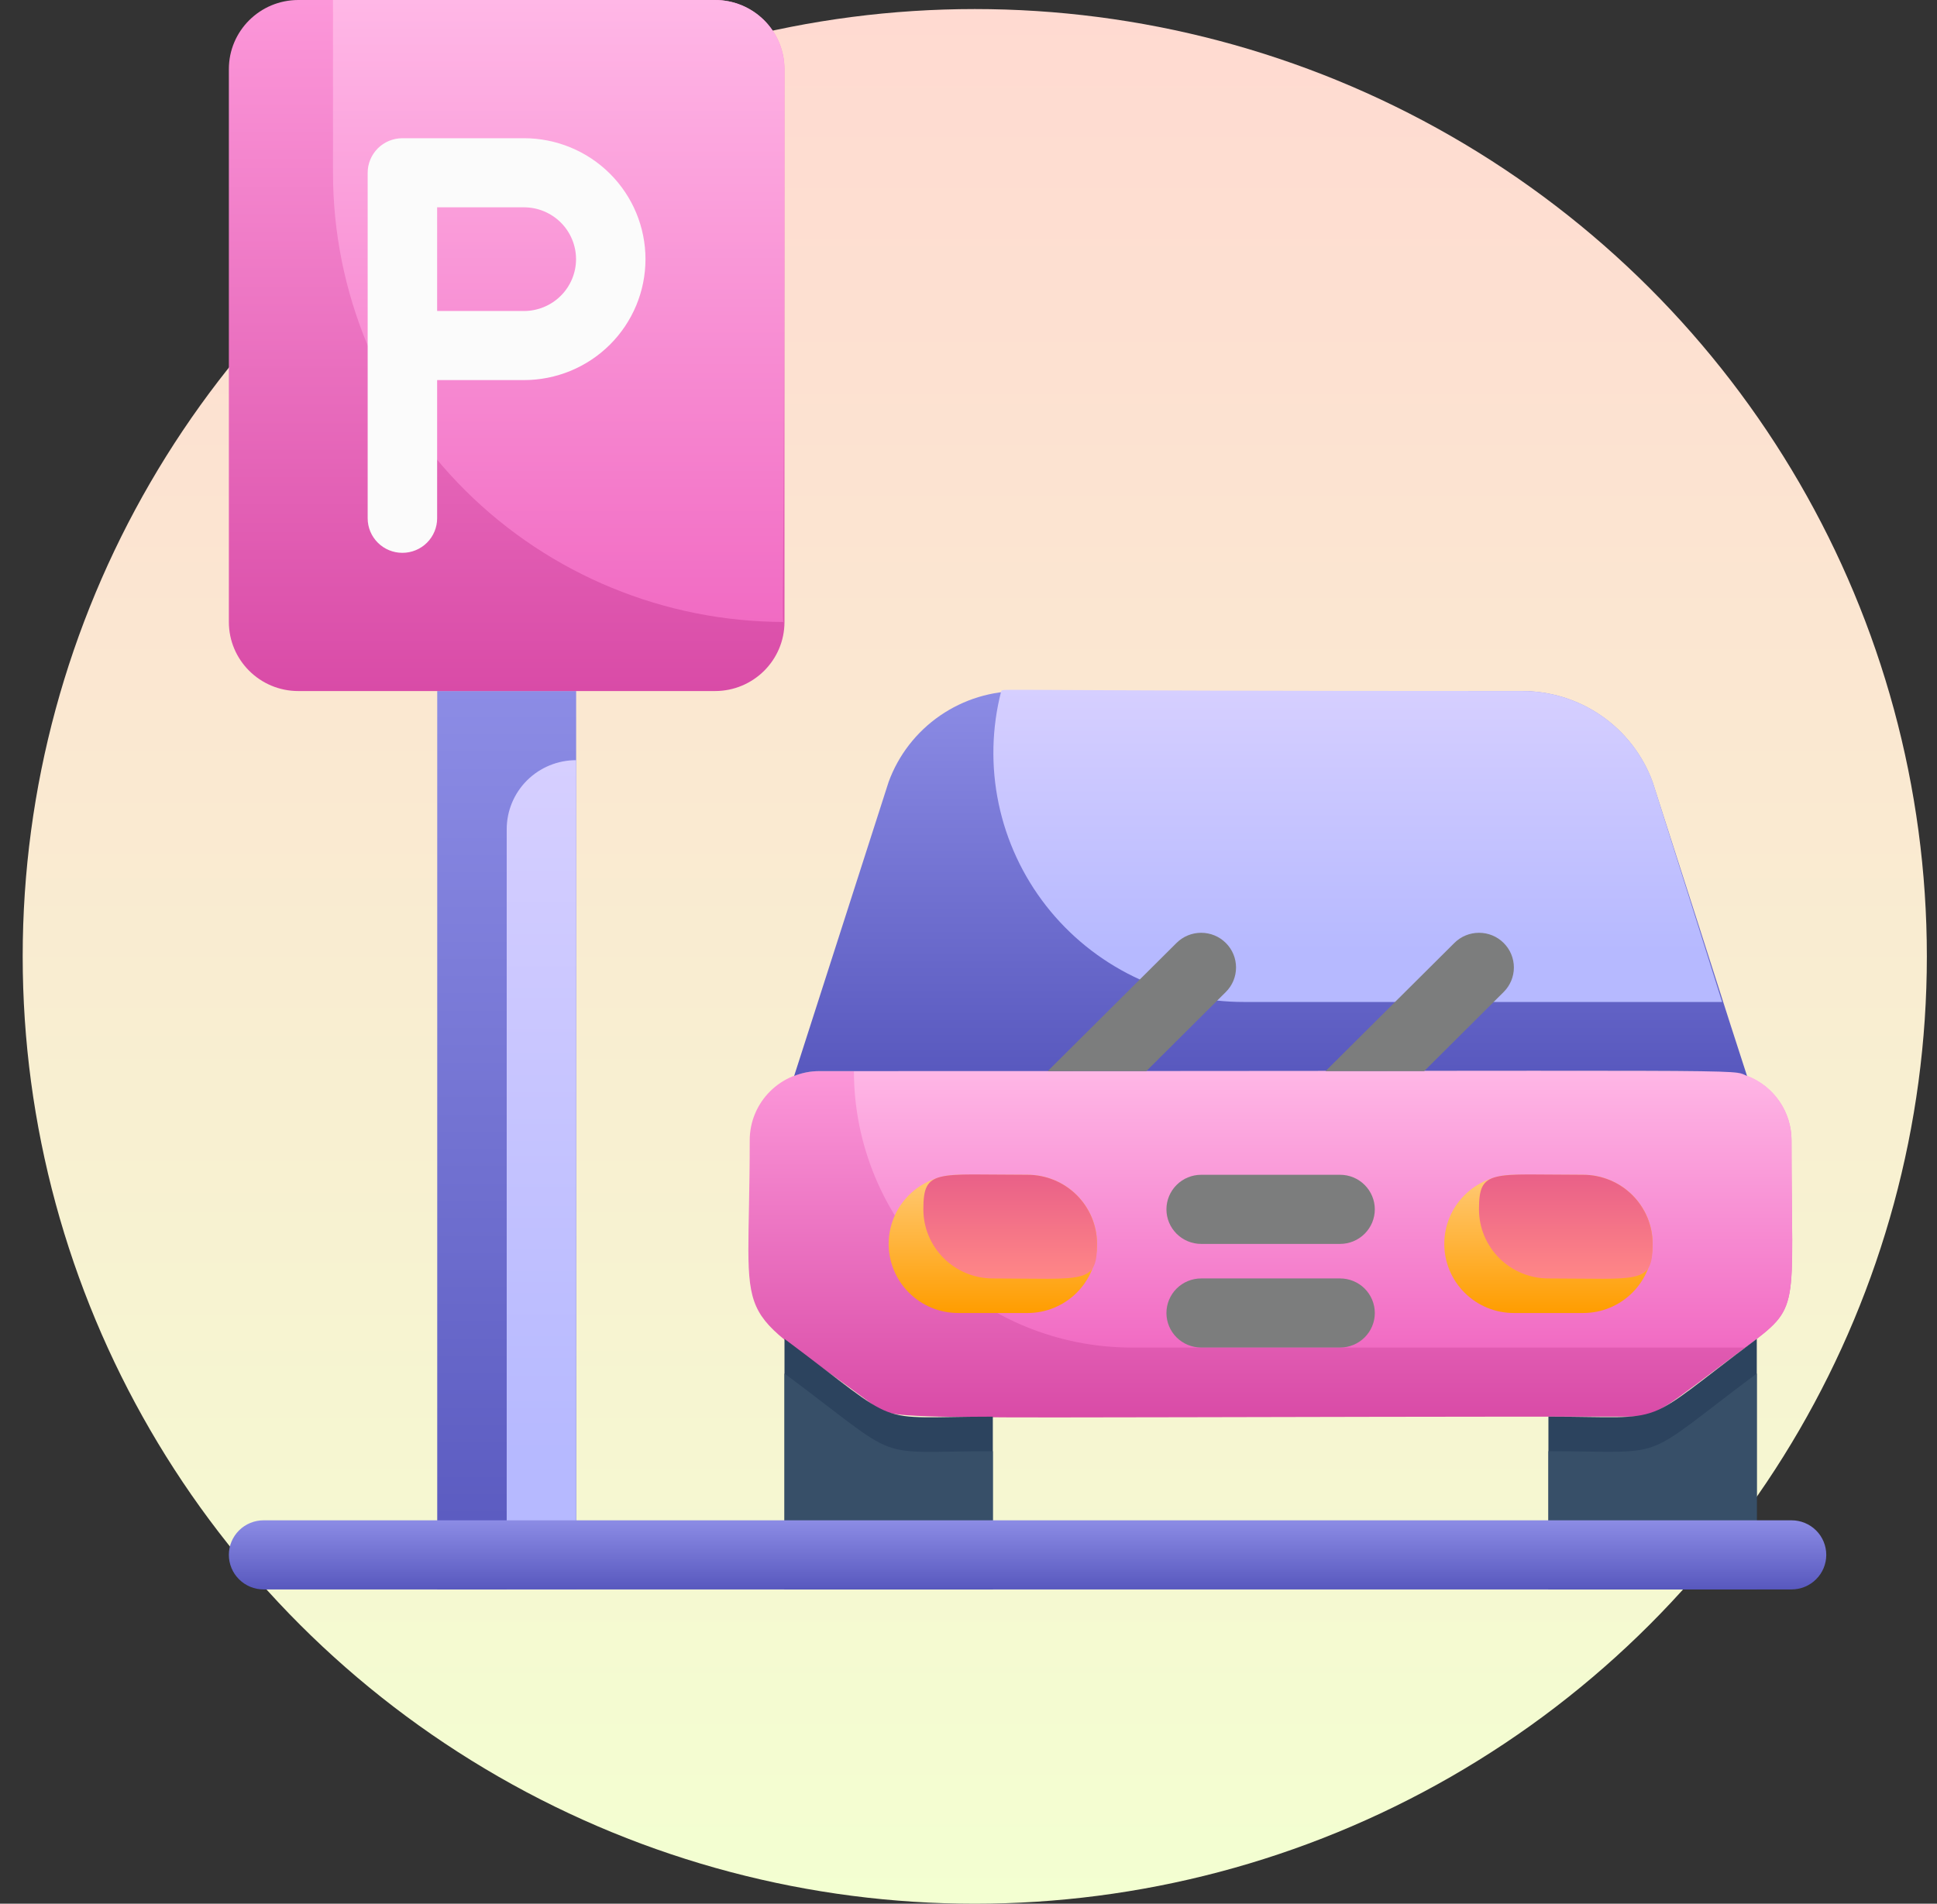
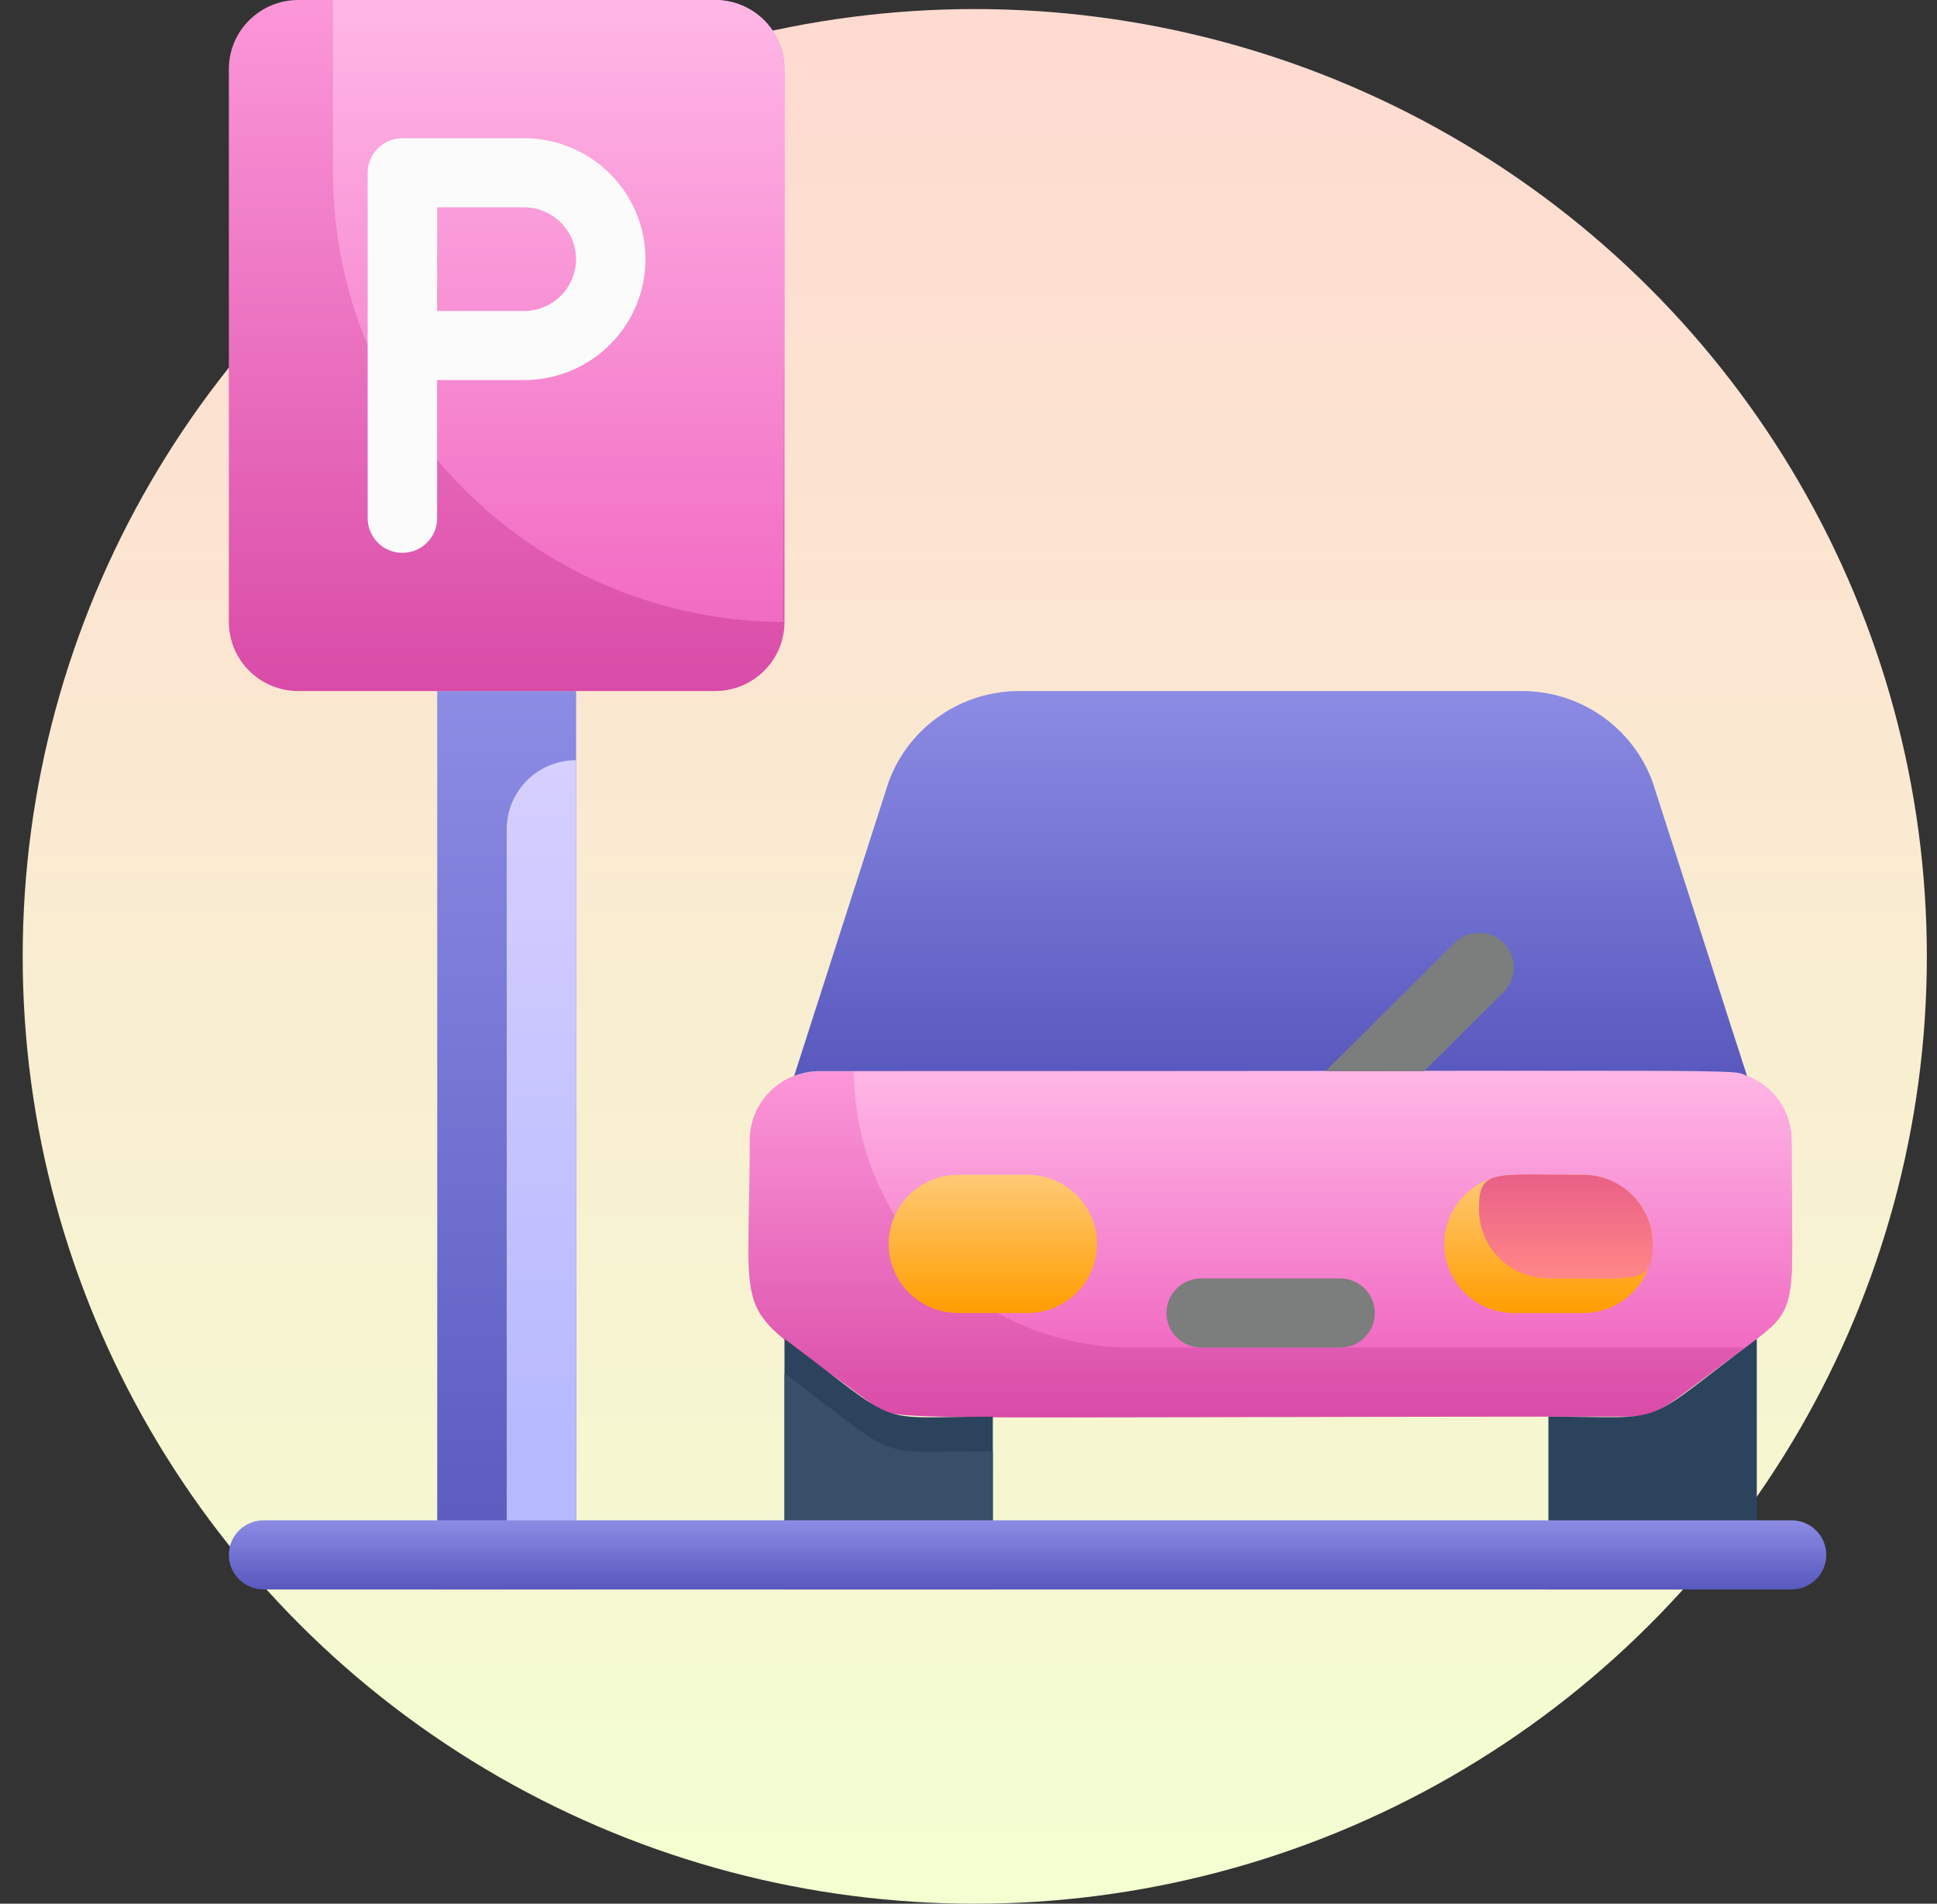
<svg xmlns="http://www.w3.org/2000/svg" width="59" height="58" viewBox="0 0 59 58" fill="none">
  <rect x="0" y="0" width="59" height="58" fill="#333333" stroke="none" />
  <ellipse cx="29.691" cy="29.138" rx="29" ry="28.862" fill="url(#paint0_linear_79_3470)" />
  <path d="M13.318 21.054H17.549V48.424H13.318V21.054Z" fill="url(#paint1_linear_79_3470)" />
  <path d="M17.549 23.16V48.425H15.434V25.265C15.434 24.707 15.656 24.171 16.053 23.776C16.45 23.381 16.988 23.16 17.549 23.16Z" fill="url(#paint2_linear_79_3470)" />
  <path d="M21.779 0H9.086C7.918 0 6.971 0.943 6.971 2.105V18.949C6.971 20.111 7.918 21.054 9.086 21.054H21.779C22.948 21.054 23.895 20.111 23.895 18.949V2.105C23.895 0.943 22.948 0 21.779 0Z" fill="url(#paint3_linear_79_3470)" />
  <path d="M23.893 2.105C23.893 19.812 23.788 18.949 23.893 18.949C20.246 18.949 16.749 17.507 14.17 14.94C11.591 12.374 10.143 8.893 10.143 5.264V0H21.778C22.339 0 22.877 0.222 23.274 0.617C23.67 1.012 23.893 1.547 23.893 2.105Z" fill="url(#paint4_linear_79_3470)" />
  <path d="M11.199 15.791V5.264C11.199 4.985 11.311 4.717 11.509 4.519C11.707 4.322 11.976 4.211 12.257 4.211H15.959C16.941 4.211 17.883 4.599 18.577 5.29C19.271 5.981 19.661 6.918 19.661 7.896C19.661 8.873 19.271 9.81 18.577 10.501C17.883 11.192 16.941 11.58 15.959 11.58H13.315V15.791C13.315 16.07 13.203 16.338 13.005 16.535C12.806 16.733 12.537 16.843 12.257 16.843C11.976 16.843 11.707 16.733 11.509 16.535C11.311 16.338 11.199 16.07 11.199 15.791ZM13.315 9.475H15.959C16.38 9.475 16.784 9.308 17.081 9.012C17.378 8.716 17.546 8.314 17.546 7.896C17.546 7.477 17.378 7.075 17.081 6.779C16.784 6.483 16.38 6.316 15.959 6.316H13.315V9.475Z" fill="#FBFBFB" />
  <path d="M54.568 34.739C54.568 40.002 54.875 39.76 53.161 41.055C50.623 42.939 50.507 43.16 49.629 43.16C25.935 43.16 27.3 43.339 26.506 42.739C22.138 39.486 22.836 40.823 22.836 34.739C22.836 34.18 23.059 33.645 23.456 33.25C23.852 32.855 24.39 32.633 24.951 32.633C54.769 32.633 52.685 32.57 53.214 32.781C53.612 32.933 53.954 33.202 54.196 33.551C54.437 33.901 54.567 34.315 54.568 34.739Z" fill="url(#paint5_linear_79_3470)" />
  <path d="M54.569 34.74C54.569 40.004 54.876 39.772 53.163 41.056H34.472C32.228 41.056 30.076 40.169 28.489 38.59C26.902 37.01 26.01 34.868 26.01 32.635C26.01 32.529 24.677 32.635 52.454 32.635C53.015 32.635 53.553 32.856 53.95 33.251C54.347 33.646 54.569 34.182 54.569 34.74Z" fill="url(#paint6_linear_79_3470)" />
  <path d="M53.214 32.781C52.664 32.56 54.473 32.634 24.951 32.634C24.69 32.634 24.431 32.684 24.189 32.781L27.067 23.823C27.366 23.004 27.914 22.298 28.634 21.802C29.354 21.306 30.21 21.045 31.086 21.054H46.318C47.193 21.045 48.05 21.306 48.77 21.802C49.49 22.298 50.037 23.004 50.337 23.823C52.886 31.739 52.241 29.781 53.214 32.781Z" fill="url(#paint7_linear_79_3470)" />
-   <path d="M52.455 30.527H37.901C36.737 30.53 35.587 30.267 34.541 29.759C33.495 29.251 32.579 28.512 31.864 27.597C31.15 26.683 30.655 25.617 30.418 24.483C30.18 23.349 30.208 22.175 30.497 21.053C30.602 20.969 29.799 21.053 46.363 21.053C47.231 21.053 48.078 21.318 48.79 21.813C49.501 22.309 50.043 23.01 50.34 23.822L52.455 30.527Z" fill="url(#paint8_linear_79_3470)" />
  <path d="M30.241 43.161V48.425H23.895V40.792C27.607 43.561 26.454 43.161 30.241 43.161Z" fill="#2C435E" />
  <path d="M30.241 44.214V48.425H23.895V41.846C27.607 44.614 26.454 44.214 30.241 44.214Z" fill="#374F68" />
  <path d="M53.511 40.792V48.425H47.164V43.161C50.961 43.161 49.83 43.54 53.511 40.792Z" fill="#2C435E" />
-   <path d="M53.511 41.846V48.425H47.164V44.214C50.961 44.214 49.83 44.593 53.511 41.846Z" fill="#374F68" />
  <path d="M33.415 37.897C33.415 38.456 33.192 38.991 32.795 39.386C32.398 39.781 31.86 40.003 31.299 40.003H29.184C28.623 40.003 28.085 39.781 27.688 39.386C27.291 38.991 27.068 38.456 27.068 37.897C27.068 37.339 27.291 36.803 27.688 36.409C28.085 36.014 28.623 35.792 29.184 35.792H31.299C31.86 35.792 32.398 36.014 32.795 36.409C33.192 36.803 33.415 37.339 33.415 37.897Z" fill="url(#paint9_linear_79_3470)" />
-   <path d="M33.414 37.897C33.414 39.139 33.033 38.95 30.241 38.95C29.679 38.95 29.141 38.728 28.745 38.333C28.348 37.938 28.125 37.403 28.125 36.844C28.125 35.602 28.506 35.792 31.298 35.792C31.859 35.792 32.397 36.014 32.794 36.408C33.191 36.803 33.414 37.339 33.414 37.897Z" fill="url(#paint10_linear_79_3470)" />
  <path d="M50.339 37.897C50.339 38.456 50.116 38.991 49.719 39.386C49.322 39.781 48.784 40.003 48.223 40.003H46.108C45.547 40.003 45.008 39.781 44.612 39.386C44.215 38.991 43.992 38.456 43.992 37.897C43.992 37.339 44.215 36.803 44.612 36.409C45.008 36.014 45.547 35.792 46.108 35.792H48.223C48.784 35.792 49.322 36.014 49.719 36.409C50.116 36.803 50.339 37.339 50.339 37.897Z" fill="url(#paint11_linear_79_3470)" />
  <path d="M50.338 37.897C50.338 39.139 49.957 38.95 47.164 38.95C46.603 38.95 46.065 38.728 45.668 38.333C45.272 37.938 45.049 37.403 45.049 36.844C45.049 35.602 45.43 35.792 48.222 35.792C48.783 35.792 49.321 36.014 49.718 36.408C50.115 36.803 50.338 37.339 50.338 37.897Z" fill="url(#paint12_linear_79_3470)" />
-   <path d="M40.818 37.898H36.587C36.306 37.898 36.038 37.787 35.839 37.589C35.641 37.392 35.529 37.124 35.529 36.845C35.529 36.566 35.641 36.298 35.839 36.101C36.038 35.903 36.306 35.792 36.587 35.792H40.818C41.099 35.792 41.368 35.903 41.566 36.101C41.764 36.298 41.876 36.566 41.876 36.845C41.876 37.124 41.764 37.392 41.566 37.589C41.368 37.787 41.099 37.898 40.818 37.898Z" fill="#7C7D7D" />
  <path d="M40.818 41.055H36.587C36.306 41.055 36.038 40.944 35.839 40.747C35.641 40.55 35.529 40.282 35.529 40.003C35.529 39.724 35.641 39.456 35.839 39.258C36.038 39.061 36.306 38.95 36.587 38.95H40.818C41.099 38.95 41.368 39.061 41.566 39.258C41.764 39.456 41.876 39.724 41.876 40.003C41.876 40.282 41.764 40.55 41.566 40.747C41.368 40.944 41.099 41.055 40.818 41.055Z" fill="#7C7D7D" />
-   <path d="M37.338 30.223L34.916 32.634H31.912L35.836 28.729C36.035 28.53 36.306 28.419 36.587 28.419C36.869 28.419 37.139 28.53 37.338 28.729C37.538 28.927 37.649 29.196 37.649 29.476C37.649 29.756 37.538 30.025 37.338 30.223Z" fill="#7C7D7D" />
  <path d="M45.801 30.223L43.379 32.634H40.375L44.299 28.729C44.498 28.53 44.769 28.419 45.05 28.419C45.332 28.419 45.602 28.53 45.801 28.729C46 28.927 46.112 29.196 46.112 29.476C46.112 29.756 46 30.025 45.801 30.223Z" fill="#7C7D7D" />
  <path d="M54.569 48.425H8.028C7.748 48.425 7.479 48.314 7.281 48.116C7.082 47.919 6.971 47.651 6.971 47.372C6.971 47.093 7.082 46.825 7.281 46.627C7.479 46.43 7.748 46.319 8.028 46.319H54.569C54.85 46.319 55.119 46.43 55.317 46.627C55.516 46.825 55.627 47.093 55.627 47.372C55.627 47.651 55.516 47.919 55.317 48.116C55.119 48.314 54.85 48.425 54.569 48.425Z" fill="url(#paint13_linear_79_3470)" />
  <defs>
    <linearGradient id="paint0_linear_79_3470" x1="29.691" y1="0.276" x2="29.691" y2="58" gradientUnits="userSpaceOnUse">
      <stop stop-color="#FFDAD1" />
      <stop offset="1" stop-color="#F3FFD1" />
    </linearGradient>
    <linearGradient id="paint1_linear_79_3470" x1="15.434" y1="21.054" x2="15.434" y2="48.424" gradientUnits="userSpaceOnUse">
      <stop stop-color="#8C8CE5" />
      <stop offset="1" stop-color="#5858BE" />
    </linearGradient>
    <linearGradient id="paint2_linear_79_3470" x1="16.491" y1="23.16" x2="16.491" y2="48.425" gradientUnits="userSpaceOnUse">
      <stop stop-color="#D6CFFF" />
      <stop offset="0.839" stop-color="#B6B9FF" />
    </linearGradient>
    <linearGradient id="paint3_linear_79_3470" x1="15.433" y1="0" x2="15.433" y2="21.054" gradientUnits="userSpaceOnUse">
      <stop stop-color="#FC97D9" />
      <stop offset="1" stop-color="#D94BA7" />
    </linearGradient>
    <linearGradient id="paint4_linear_79_3470" x1="17.018" y1="0" x2="17.018" y2="18.956" gradientUnits="userSpaceOnUse">
      <stop stop-color="#FFB7E6" />
      <stop offset="1" stop-color="#F16BC3" />
    </linearGradient>
    <linearGradient id="paint5_linear_79_3470" x1="38.692" y1="32.624" x2="38.692" y2="43.185" gradientUnits="userSpaceOnUse">
      <stop stop-color="#FC97D9" />
      <stop offset="1" stop-color="#D94BA7" />
    </linearGradient>
    <linearGradient id="paint6_linear_79_3470" x1="40.295" y1="32.588" x2="40.295" y2="41.056" gradientUnits="userSpaceOnUse">
      <stop stop-color="#FFB7E6" />
      <stop offset="1" stop-color="#F16BC3" />
    </linearGradient>
    <linearGradient id="paint7_linear_79_3470" x1="38.702" y1="21.054" x2="38.702" y2="32.781" gradientUnits="userSpaceOnUse">
      <stop stop-color="#8C8CE5" />
      <stop offset="1" stop-color="#5858BE" />
    </linearGradient>
    <linearGradient id="paint8_linear_79_3470" x1="41.357" y1="21.016" x2="41.357" y2="30.527" gradientUnits="userSpaceOnUse">
      <stop stop-color="#D6CFFF" />
      <stop offset="0.839" stop-color="#B6B9FF" />
    </linearGradient>
    <linearGradient id="paint9_linear_79_3470" x1="30.242" y1="35.792" x2="30.242" y2="40.003" gradientUnits="userSpaceOnUse">
      <stop stop-color="#FFCA76" />
      <stop offset="1" stop-color="#FF9D00" />
    </linearGradient>
    <linearGradient id="paint10_linear_79_3470" x1="30.769" y1="35.781" x2="30.769" y2="38.96" gradientUnits="userSpaceOnUse">
      <stop stop-color="#E96088" />
      <stop offset="1" stop-color="#FF8787" />
    </linearGradient>
    <linearGradient id="paint11_linear_79_3470" x1="47.165" y1="35.792" x2="47.165" y2="40.003" gradientUnits="userSpaceOnUse">
      <stop stop-color="#FFCA76" />
      <stop offset="1" stop-color="#FF9D00" />
    </linearGradient>
    <linearGradient id="paint12_linear_79_3470" x1="47.693" y1="35.781" x2="47.693" y2="38.96" gradientUnits="userSpaceOnUse">
      <stop stop-color="#E96088" />
      <stop offset="1" stop-color="#FF8787" />
    </linearGradient>
    <linearGradient id="paint13_linear_79_3470" x1="31.299" y1="46.319" x2="31.299" y2="48.425" gradientUnits="userSpaceOnUse">
      <stop stop-color="#8C8CE5" />
      <stop offset="1" stop-color="#5858BE" />
    </linearGradient>
  </defs>
</svg>